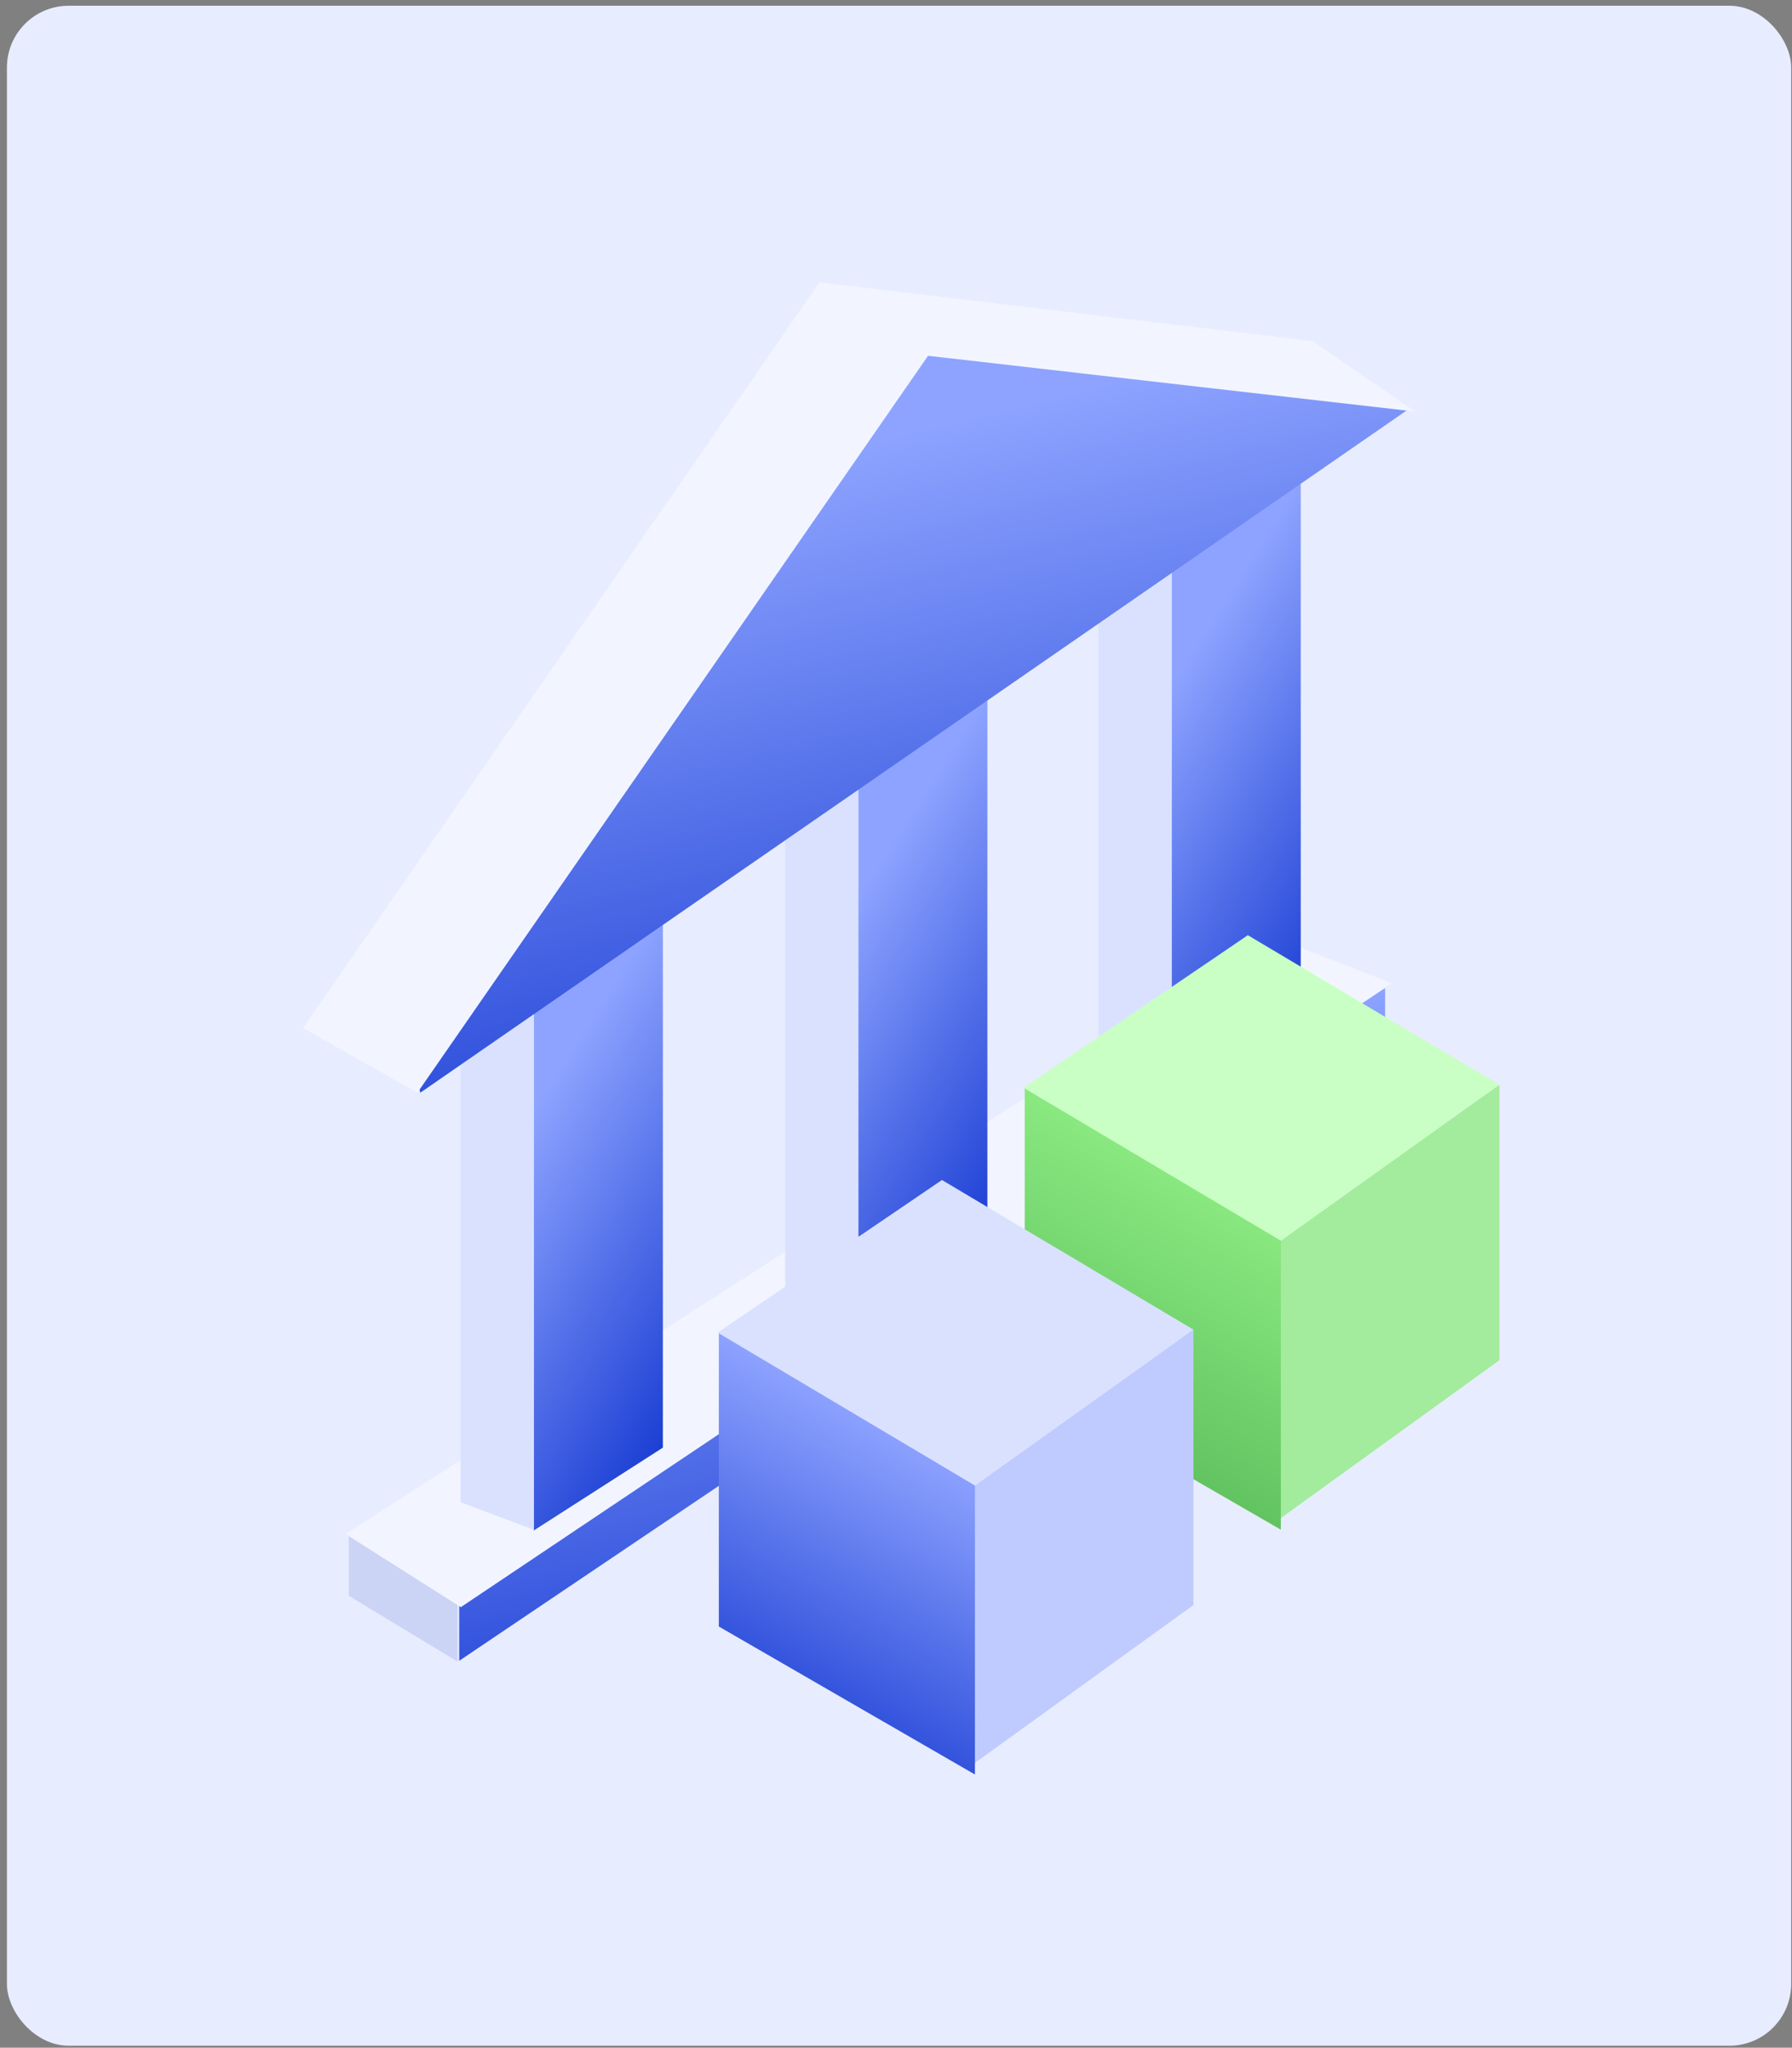
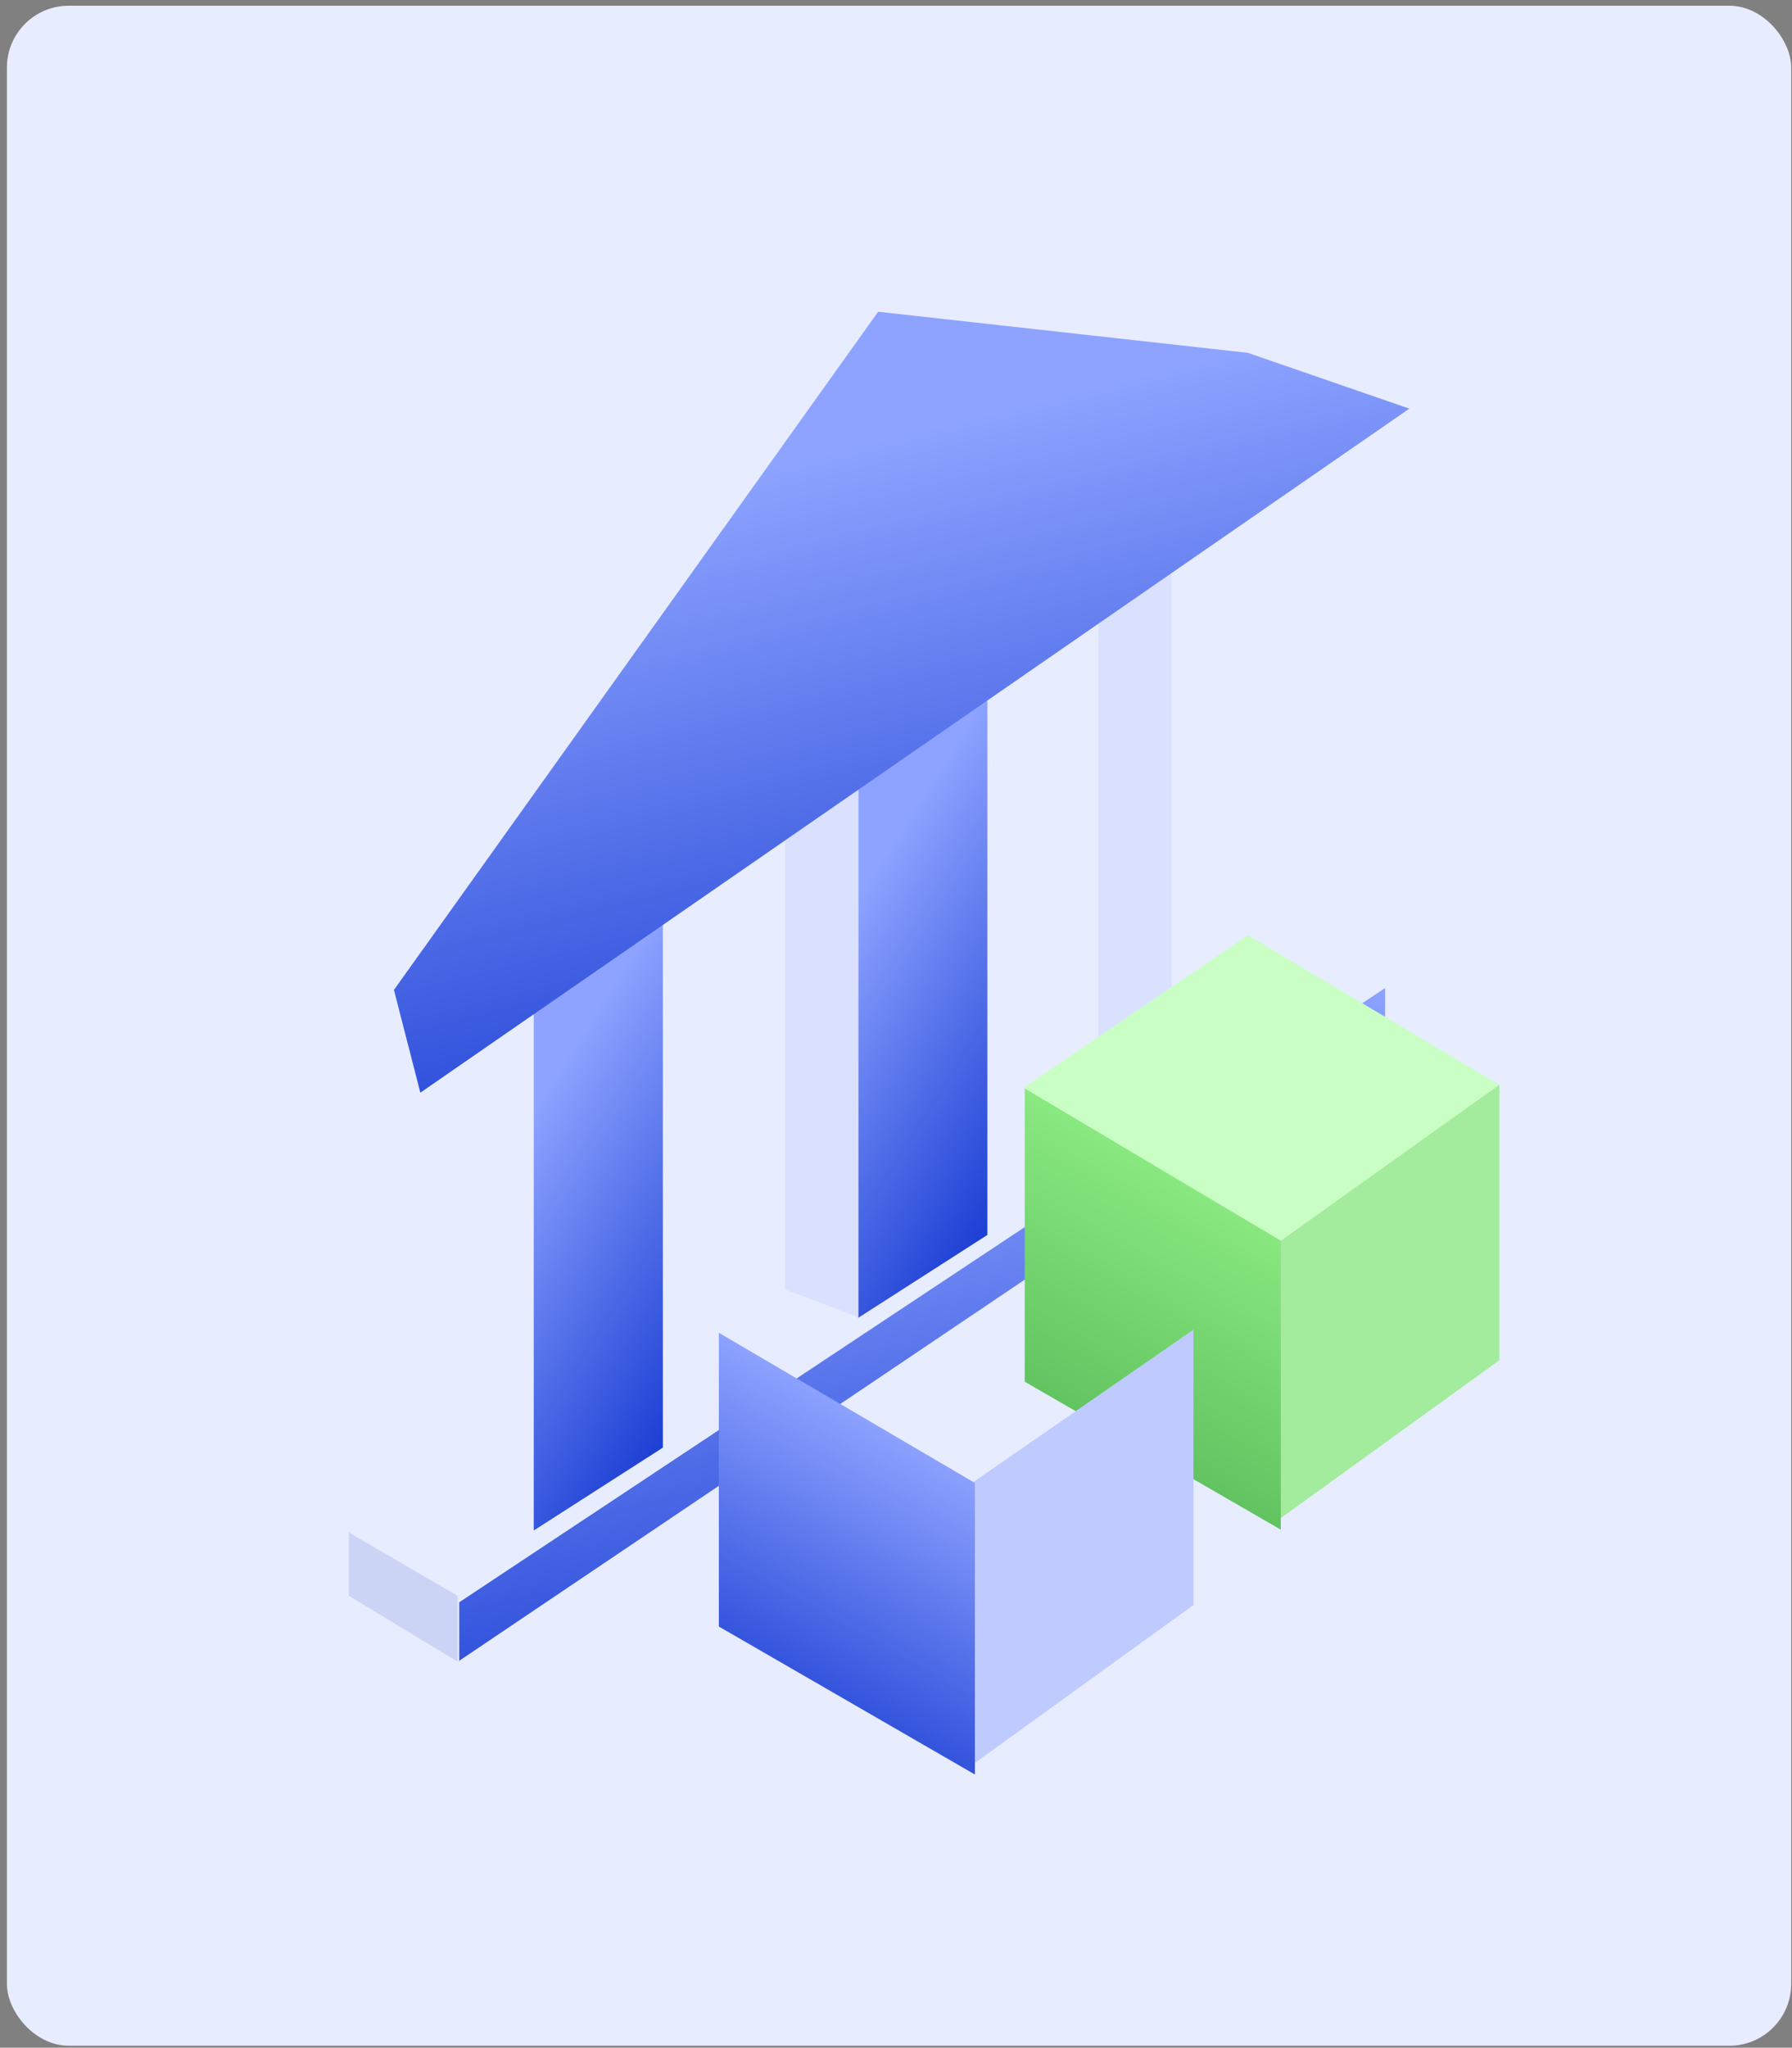
<svg xmlns="http://www.w3.org/2000/svg" width="232" height="265" viewBox="0 0 232 265" fill="none">
  <rect x="0" y="0" width="232" height="265" fill="#808080" stroke="none" />
  <rect x="0.895" y="0.742" width="231" height="264" rx="8" fill="#E8ECFF" />
  <path d="M59.231 206.514L59.231 215.033L45.152 206.514V198.312L59.231 206.514Z" fill="#CCD4F5" />
  <path d="M179.32 134.174V127.865L59.453 207.357V214.927L179.32 134.174Z" fill="url(#paint0_linear_6_25436)" />
-   <path d="M165.021 121.344L180.162 127.232L59.663 207.985L44.733 198.522L165.021 121.344Z" fill="#F2F5FF" />
-   <path d="M168.4 132.284V62.376L151.684 73.014V143.007L168.4 132.284Z" fill="url(#paint1_linear_6_25436)" />
  <path d="M142.21 139.35V69.62L151.683 73.014V142.919L142.21 139.35Z" fill="#DAE1FF" />
  <path d="M127.832 159.816V89.908L111.115 100.546V170.54L127.832 159.816Z" fill="url(#paint2_linear_6_25436)" />
  <path d="M101.643 166.882V97.152L111.115 100.546V170.451L101.643 166.882Z" fill="#DAE1FF" />
  <path d="M85.818 187.343V117.435L69.102 128.073V198.066L85.818 187.343Z" fill="url(#paint3_linear_6_25436)" />
-   <path d="M59.629 194.408V124.678L69.102 128.072V197.976L59.629 194.408Z" fill="#DAE1FF" />
  <path d="M182.458 52.882L54.42 141.406L51.001 128.109L113.69 40.344L161.561 45.663L182.458 52.882Z" fill="url(#paint4_linear_6_25436)" />
-   <path d="M169.921 44.143L183.219 53.261L120.15 46.043L54.041 141.406L39.224 133.048L106.092 36.544L169.921 44.143Z" fill="#F2F5FF" />
  <path d="M194.113 176.03V140.388L165.511 160.189L164.777 197.212L194.113 176.03Z" fill="#A3EB9D" />
  <path d="M132.665 140.795L165.821 160.231V197.96L132.665 178.81V140.795Z" fill="url(#paint5_linear_6_25436)" />
  <path d="M161.55 121.026L132.509 140.77L165.832 160.571L194.112 140.387L161.55 121.026Z" fill="#C9FFC4" />
  <path d="M154.511 207.712V172.07L125.91 191.871L125.176 228.894L154.511 207.712Z" fill="#BFCBFF" />
  <path d="M93.064 172.478L126.219 191.914V229.643L93.064 210.493V172.478Z" fill="url(#paint6_linear_6_25436)" />
-   <path d="M121.949 152.709L92.907 172.452L126.231 192.254L154.511 172.07L121.949 152.709Z" fill="#DAE1FF" />
  <defs>
    <linearGradient id="paint0_linear_6_25436" x1="85.642" y1="149.405" x2="105.94" y2="236.225" gradientUnits="userSpaceOnUse">
      <stop stop-color="#8DA3FF" />
      <stop offset="1" stop-color="#0228CA" />
    </linearGradient>
    <linearGradient id="paint1_linear_6_25436" x1="155.336" y1="82.679" x2="194.336" y2="107.359" gradientUnits="userSpaceOnUse">
      <stop stop-color="#8DA3FF" />
      <stop offset="1" stop-color="#0228CA" />
    </linearGradient>
    <linearGradient id="paint2_linear_6_25436" x1="114.768" y1="110.212" x2="153.768" y2="134.891" gradientUnits="userSpaceOnUse">
      <stop stop-color="#8DA3FF" />
      <stop offset="1" stop-color="#0228CA" />
    </linearGradient>
    <linearGradient id="paint3_linear_6_25436" x1="72.754" y1="137.738" x2="111.754" y2="162.418" gradientUnits="userSpaceOnUse">
      <stop stop-color="#8DA3FF" />
      <stop offset="1" stop-color="#0228CA" />
    </linearGradient>
    <linearGradient id="paint4_linear_6_25436" x1="79.722" y1="65.347" x2="104.508" y2="165.503" gradientUnits="userSpaceOnUse">
      <stop stop-color="#8DA3FF" />
      <stop offset="1" stop-color="#0228CA" />
    </linearGradient>
    <linearGradient id="paint5_linear_6_25436" x1="158.585" y1="154.938" x2="133.059" y2="200.876" gradientUnits="userSpaceOnUse">
      <stop stop-color="#8AE980" />
      <stop offset="1" stop-color="#4CAF50" />
    </linearGradient>
    <linearGradient id="paint6_linear_6_25436" x1="118.984" y1="186.62" x2="93.458" y2="232.559" gradientUnits="userSpaceOnUse">
      <stop stop-color="#8EA3FF" />
      <stop offset="1" stop-color="#0228CA" />
    </linearGradient>
  </defs>
</svg>